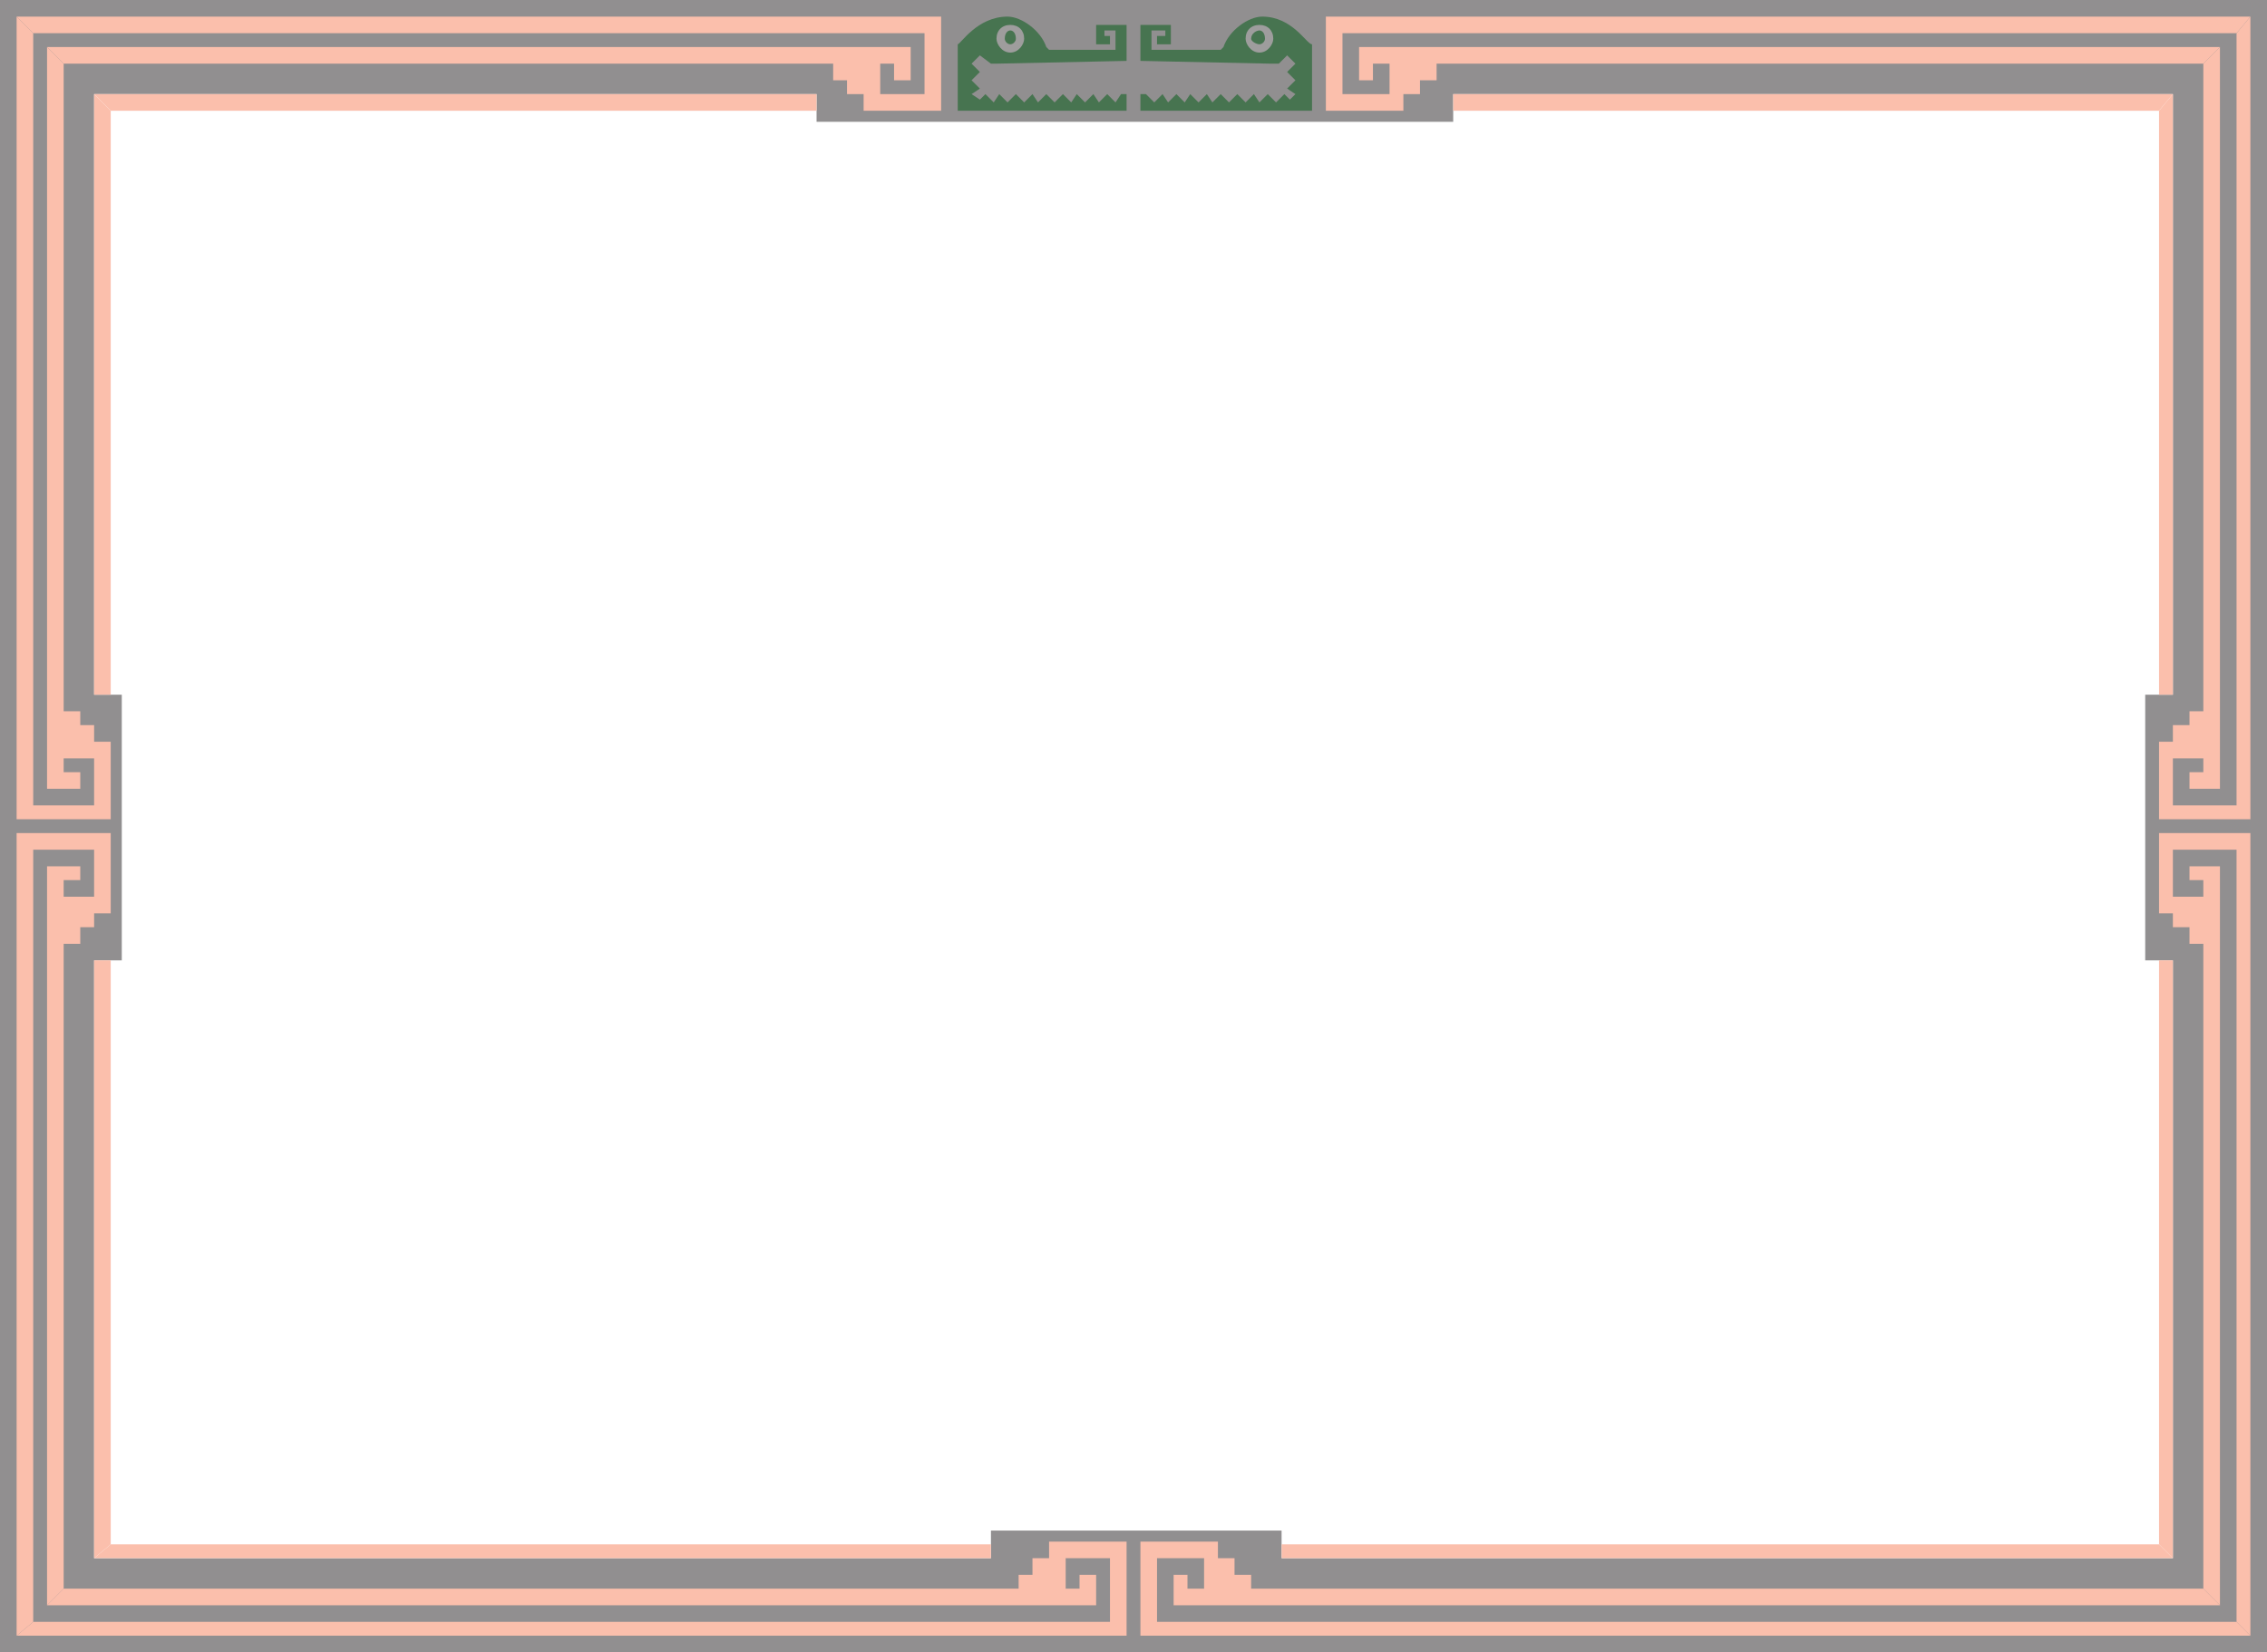
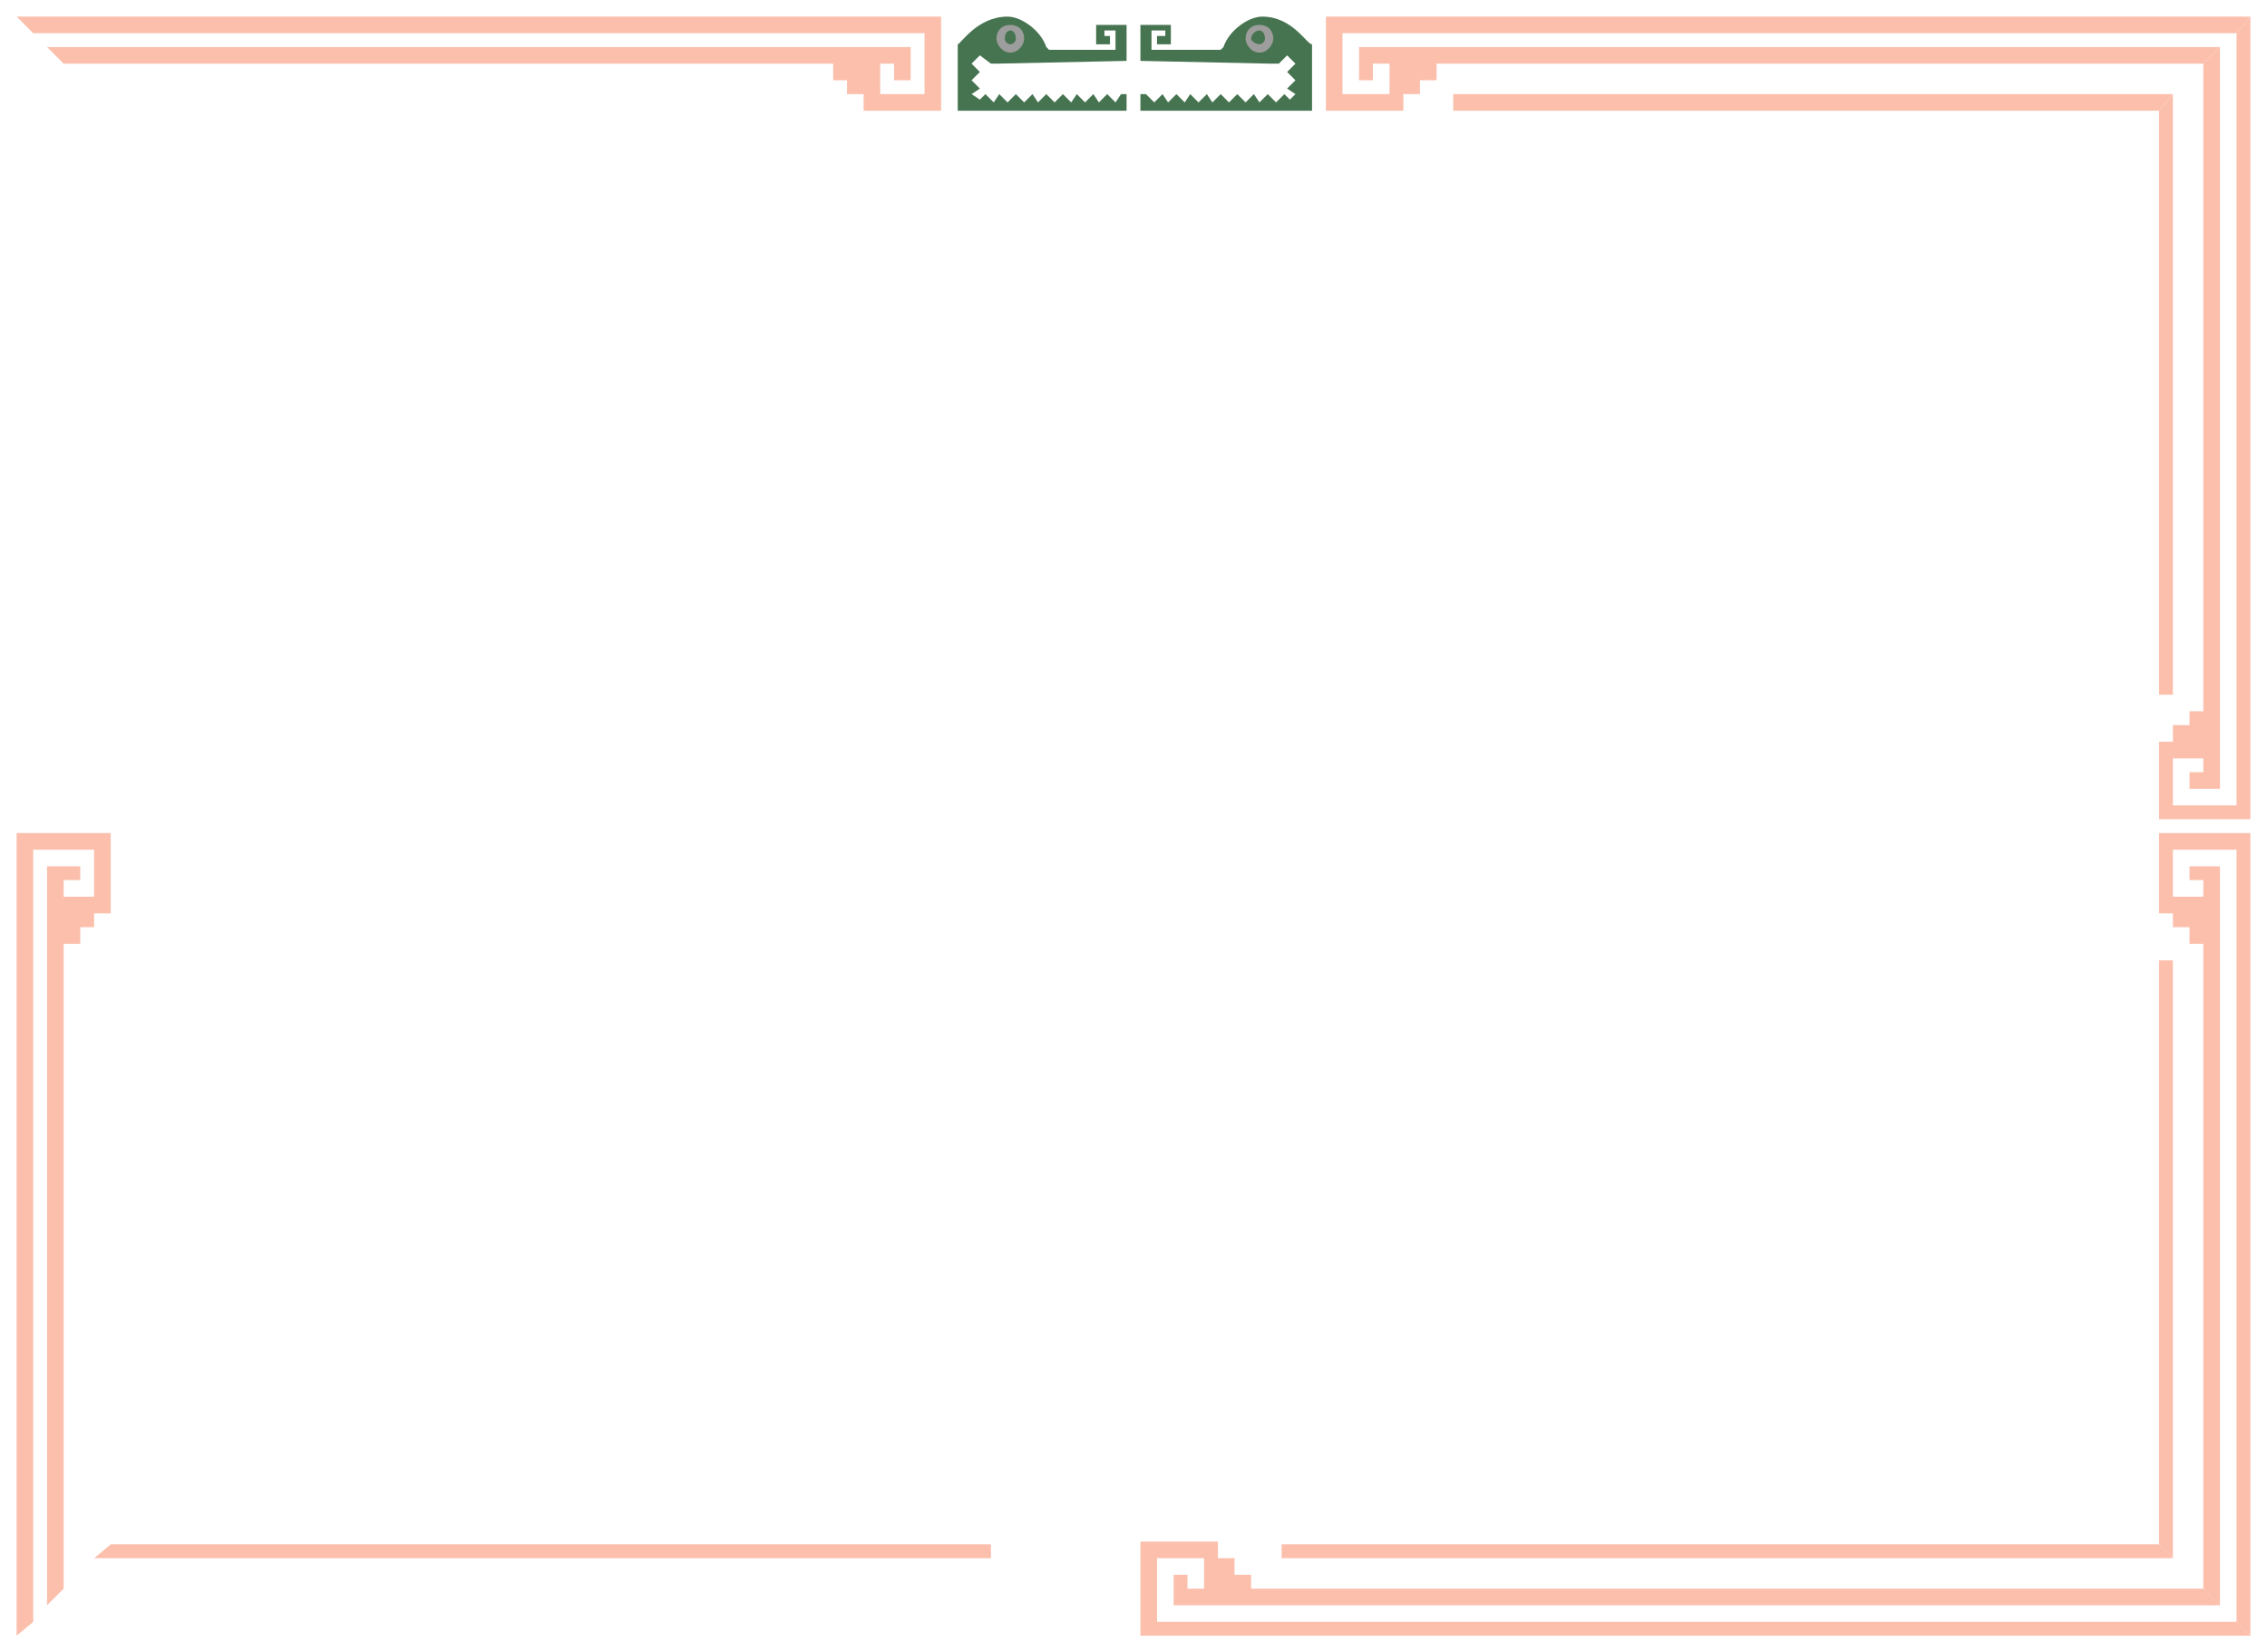
<svg xmlns="http://www.w3.org/2000/svg" width="614.25" height="447.75">
-   <path fill="#918f90" fill-rule="evenodd" d="M614.25 447.75H0V0h614.25v447.75l-25.5-25.5v-162h-7.5v-72h7.5V25.5h-195V33h-172.5v-7.5H25.5v162.75H33v72h-7.5v162h243v-7.5h78.75v7.5h241.5l25.5 25.5" />
-   <path fill="#fbbfac" fill-rule="evenodd" d="M30 188.25V30l-4.5-4.5v162.75H30" />
-   <path fill="#fbbfac" fill-rule="evenodd" d="M221.25 30H30l-4.5-4.5h195.75V30M30 260.25V418.5l-4.5 3.75v-162H30" />
  <path fill="#fbbfac" fill-rule="evenodd" d="M268.5 418.5H30l-4.5 3.75h243v-3.75M585 188.25V30l3.75-4.5v162.75H585" />
  <path fill="#fbbfac" fill-rule="evenodd" d="M393.75 30H585l3.75-4.5h-195V30M585 260.25V418.5l3.75 3.75v-162H585" />
  <path fill="#fbbfac" fill-rule="evenodd" d="M347.25 418.5H585l3.75 3.75h-241.5v-3.75" />
  <path fill="#477450" fill-rule="evenodd" d="m303.75 25.5-1.5 2.25L300 25.5l-2.25 2.25-1.5-2.25-2.25 2.25-2.25-2.25-1.5 2.25L288 25.5l-2.25 2.25-2.25-2.25-2.25 2.25-1.5-2.25-2.25 2.25-2.25-2.25-2.25 2.25-2.25-2.25-1.5 2.25L267 25.5l-1.5 1.5-2.25-1.5 2.25-1.5-2.25-2.25 2.25-2.25-2.25-2.25L265.5 15l3 2.25h1.5l35.25-.75V6.75H297V12h3.75V9.75h-1.5v-1.5h3v5.25h-18l-.75-.75C282 8.25 276.75 4.5 273 4.5c-8.25 0-12.75 7.5-13.5 7.5v18h45.75v-4.5h-1.5m6.75 0 2.25 2.25L315 25.5l1.5 2.25 2.25-2.25 2.25 2.25 1.5-2.25 2.25 2.25L327 25.5l1.5 2.25 2.25-2.25 2.25 2.25 2.25-2.25 2.25 2.25 2.25-2.25 1.5 2.25 2.25-2.25 2.25 2.25L348 25.5l1.5 1.5 1.5-1.5-2.25-1.5 2.25-2.25-2.25-2.25 2.25-2.25-2.25-2.25-2.25 2.25h-2.25L309 16.5V6.75h8.25V12h-3.75V9.75h2.25v-1.5H312v5.25h18.75l.75-.75c1.5-4.5 6.75-8.25 10.5-8.25 8.25 0 12 7.5 13.5 7.5v18H309v-4.5h1.5" />
  <path fill="#9e9d9d" fill-rule="evenodd" d="M273.75 14.25c2.25 0 3.75-2.25 3.75-3.75 0-2.25-1.5-3.75-3.75-3.75S270 8.25 270 10.5c0 1.5 1.5 3.75 3.75 3.75m67.5 0c-2.25 0-3.75-2.25-3.75-3.75 0-2.25 1.5-3.75 3.75-3.75S345 8.25 345 10.5c0 1.5-1.5 3.75-3.75 3.75" />
  <path fill="#477450" fill-rule="evenodd" d="M273.75 12c.75 0 1.5-.75 1.5-1.5 0-1.5-.75-2.25-1.5-2.25s-1.5.75-1.5 2.25c0 .75.75 1.5 1.5 1.5m67.5 0c-.75 0-2.25-.75-2.25-1.5 0-1.5 1.5-2.25 2.25-2.25s1.5.75 1.5 2.25c0 .75-.75 1.5-1.5 1.5" />
  <path fill="#fbbfac" fill-rule="evenodd" d="M250.5 25.5V9H9L4.5 4.5H255V30h-21v-4.5h-4.5v-3.75h-3.75v-4.5H17.25l-4.5-4.5h234v9h-4.5v-4.5h-3.75v8.25h12" />
-   <path fill="#fbbfac" fill-rule="evenodd" d="M25.5 218.25H9V9L4.5 4.5V222H30v-21h-4.5v-4.5h-3.75v-3.75h-4.5V17.25l-4.5-4.5v201h9v-4.5h-4.5v-3.75h8.25v12.75m275.25 204v17.25H9l-4.5 3.75h300.75v-25.5h-21v4.5h-4.5v4.5H276v3.75H17.25l-4.5 4.5H297v-8.25h-4.5v3.75h-3.75v-8.25h12" />
  <path fill="#fbbfac" fill-rule="evenodd" d="M25.5 230.25H9V439.5l-4.5 3.75v-217.5H30v21.75h-4.5v3.75h-3.75v4.5h-4.5V430.5l-4.5 4.5V234.75h9v3.75h-4.5v4.5h8.25v-12.75M363.75 25.5V9H606l3.75-4.5h-250.5V30h21v-4.5h4.5v-3.75h4.5v-4.5H597l4.5-4.5H368.25v9H372v-4.5h4.5v8.25h-12.75" />
  <path fill="#fbbfac" fill-rule="evenodd" d="M588.75 218.25H606V9l3.75-4.5V222H585v-21h3.75v-4.5h4.5v-3.75H597V17.25l4.5-4.5v201h-8.25v-4.5H597v-3.75h-8.25v12.75m-275.25 204v17.25H606l3.75 3.75H309v-25.5h21v4.5h4.5v4.5h4.5v3.75h258l4.5 4.5H318v-8.25h3.75v3.75h4.5v-8.25H313.5" />
  <path fill="#fbbfac" fill-rule="evenodd" d="M588.75 230.25H606V439.5l3.75 3.75v-217.5H585v21.75h3.75v3.75h4.5v4.5H597V430.5l4.5 4.5V234.75h-8.25v3.75H597v4.5h-8.25v-12.75" />
</svg>